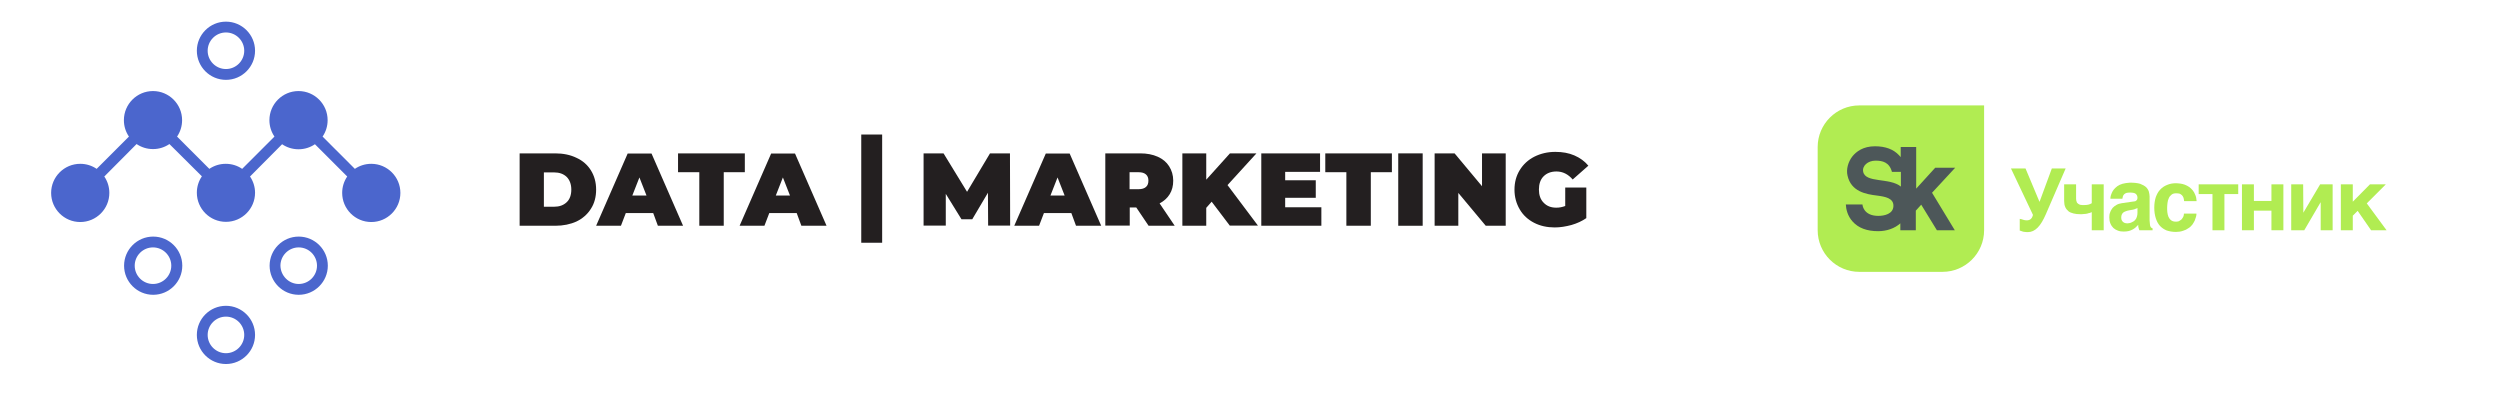
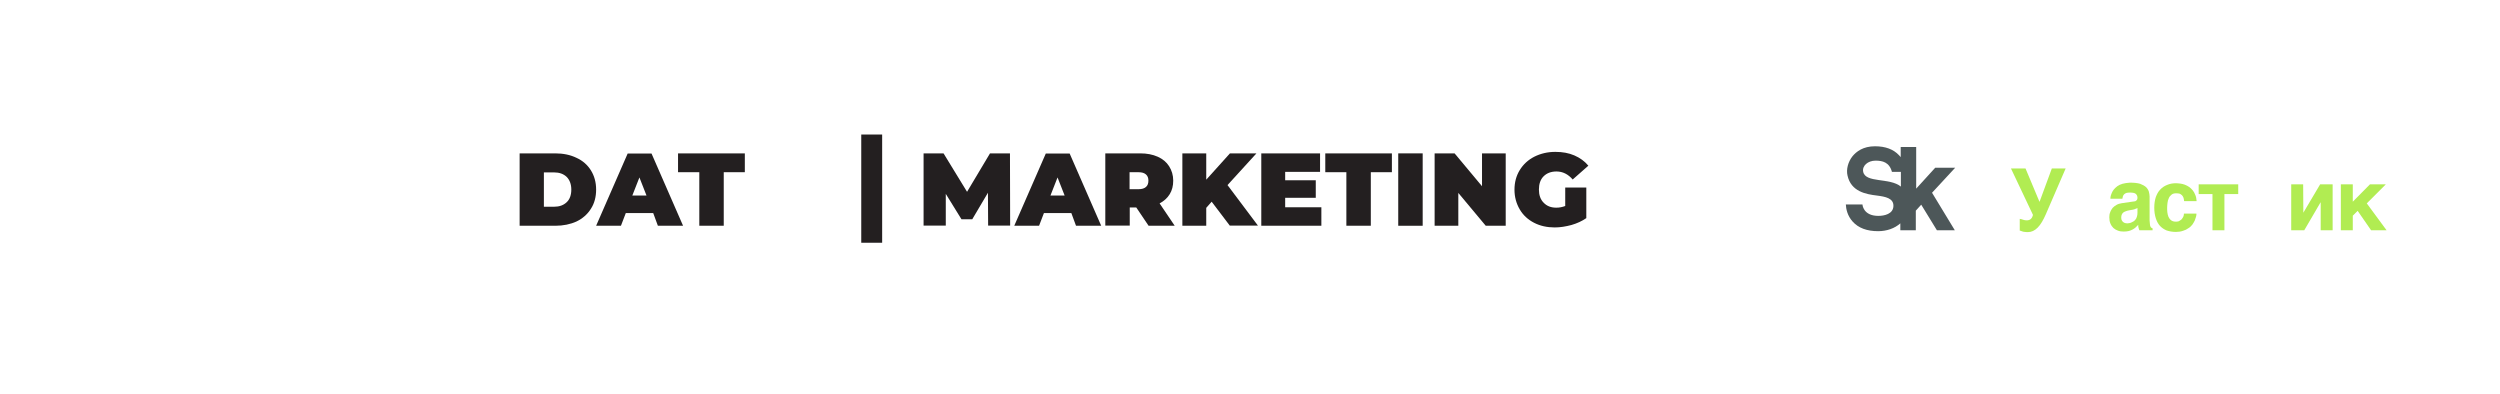
<svg xmlns="http://www.w3.org/2000/svg" version="1.1" id="Layer_1" x="0px" y="0px" viewBox="0 0 1339.9 211.3" style="enable-background:new 0 0 1339.9 211.3;" xml:space="preserve">
  <style type="text/css"> .st0{fill-rule:evenodd;clip-rule:evenodd;fill:#4B66CD;} .st1{fill:#231F20;} .st2{fill:#B1EC52;} .st3{fill:#4D5759;} </style>
  <g>
    <g>
-       <path class="st0" d="M130.9,27.2c0,5.4-4.4,9.8-9.8,9.8s-9.8-4.4-9.8-9.8c0-5.4,4.4-9.8,9.8-9.8S130.9,21.8,130.9,27.2z M136.7,27.2c0,8.6-7,15.6-15.6,15.6c-8.6,0-15.6-7-15.6-15.6c0-8.6,7-15.6,15.6-15.6C129.7,11.6,136.7,18.6,136.7,27.2z M130.9,179.5c0,5.4-4.4,9.8-9.8,9.8s-9.8-4.4-9.8-9.8c0-5.4,4.4-9.8,9.8-9.8S130.9,174.1,130.9,179.5z M136.7,179.5 c0,8.6-7,15.6-15.6,15.6c-8.6,0-15.6-7-15.6-15.6c0-8.6,7-15.6,15.6-15.6C129.7,163.9,136.7,170.9,136.7,179.5z M136.7,103.3 c0,8.6-7,15.6-15.6,15.6c-8.6,0-15.6-7-15.6-15.6c0-3.3,1-6.3,2.7-8.8L90.8,77.2c-2.5,1.7-5.5,2.7-8.8,2.7c-3.3,0-6.3-1-8.8-2.7 L55.9,94.6c1.7,2.5,2.7,5.5,2.7,8.8c0,8.6-7,15.6-15.6,15.6c-8.6,0-15.6-7-15.6-15.6c0-8.6,7-15.6,15.6-15.6c3.3,0,6.3,1,8.8,2.7 l17.3-17.3c-1.7-2.5-2.7-5.5-2.7-8.8c0-8.6,7-15.6,15.6-15.6c8.6,0,15.6,7,15.6,15.6c0,3.3-1,6.3-2.7,8.8l17.3,17.3 c2.5-1.7,5.5-2.7,8.8-2.7s6.3,1,8.8,2.7l17.3-17.3c-1.7-2.5-2.7-5.5-2.7-8.8c0-8.6,7-15.6,15.6-15.6c8.6,0,15.6,7,15.6,15.6 c0,3.3-1,6.3-2.7,8.8l17.3,17.3c2.5-1.7,5.5-2.7,8.8-2.7c8.6,0,15.6,7,15.6,15.6c0,8.6-7,15.6-15.6,15.6c-8.6,0-15.6-7-15.6-15.6 c0-3.3,1-6.3,2.7-8.8l-17.3-17.3c-2.5,1.7-5.5,2.7-8.8,2.7c-3.3,0-6.3-1-8.8-2.7L134,94.6C135.7,97.1,136.7,100.1,136.7,103.3z M91.8,142.4c0,5.4-4.4,9.8-9.8,9.8s-9.8-4.4-9.8-9.8c0-5.4,4.4-9.8,9.8-9.8S91.8,137,91.8,142.4z M97.7,142.4 c0,8.6-7,15.6-15.6,15.6c-8.6,0-15.6-7-15.6-15.6c0-8.6,7-15.6,15.6-15.6C90.7,126.8,97.7,133.8,97.7,142.4z M160.1,152.2 c5.4,0,9.8-4.4,9.8-9.8c0-5.4-4.4-9.8-9.8-9.8c-5.4,0-9.8,4.4-9.8,9.8C150.4,147.8,154.8,152.2,160.1,152.2z M160.1,158 c8.6,0,15.6-7,15.6-15.6c0-8.6-7-15.6-15.6-15.6c-8.6,0-15.6,7-15.6,15.6C144.5,151,151.5,158,160.1,158z" />
      <g>
        <path class="st1" d="M838.9,100.5h11.3v16.4c-2.3,1.6-4.9,2.8-8,3.7c-3,0.8-6,1.3-8.9,1.3c-4.1,0-7.8-0.8-11.1-2.5 c-3.3-1.7-5.9-4.1-7.7-7.2c-1.8-3.1-2.8-6.6-2.8-10.5s0.9-7.4,2.8-10.5c1.9-3.1,4.5-5.5,7.8-7.2c3.4-1.7,7.1-2.6,11.3-2.6 c3.8,0,7.2,0.6,10.2,1.9c3,1.3,5.5,3.1,7.5,5.5l-8.4,7.4c-2.4-2.8-5.3-4.3-8.7-4.3c-2.9,0-5.2,0.9-6.9,2.6 c-1.7,1.7-2.5,4.1-2.5,7.1c0,2.9,0.8,5.3,2.5,7c1.7,1.8,3.9,2.7,6.8,2.7c1.7,0,3.2-0.3,4.8-0.9V100.5z" />
        <path class="st1" d="M807,82.2V121h-10.7l-14.7-17.6V121h-12.7V82.2h10.7l14.7,17.6V82.2H807z" />
        <path class="st1" d="M749.4,82.2h13.1V121h-13.1V82.2z" />
        <path class="st1" d="M721.6,92.3h-11.3V82.2H746v10.1h-11.3V121h-13.1V92.3z" />
        <path class="st1" d="M708.2,111.1v9.9H676V82.2h31.5v9.9h-18.7v4.5h16.4v9.4h-16.4v5.1H708.2z" />
        <path class="st1" d="M649.4,108.1l-2.9,3.3v9.6h-12.8V82.2h12.8v14.1l12.7-14.1h14.2l-15.5,17l16.3,21.7h-15.1L649.4,108.1z" />
        <path class="st1" d="M609,111.2h-3.5v9.7h-13.1V82.2h18.7c3.6,0,6.7,0.6,9.4,1.8c2.7,1.2,4.7,2.9,6.1,5.1 c1.4,2.2,2.2,4.8,2.2,7.7c0,2.8-0.6,5.2-1.9,7.3c-1.3,2.1-3.1,3.7-5.4,4.9l8.1,12h-14L609,111.2z M615.5,96.8 c0-1.4-0.4-2.5-1.3-3.3c-0.9-0.8-2.2-1.2-4-1.2h-4.8v9.1h4.8c1.8,0,3.1-0.4,4-1.2C615.1,99.4,615.5,98.3,615.5,96.8z" />
        <path class="st1" d="M574.2,114.2h-14.7l-2.6,6.8h-13.3l16.9-38.7h12.8l16.9,38.7h-13.5L574.2,114.2z M570.6,104.8l-3.8-9.7 l-3.8,9.7H570.6z" />
        <path class="st1" d="M529.6,121l-0.1-17.7l-8.4,14.2h-5.8l-8.4-13.6v17H495V82.2h10.7l12.6,20.6l12.3-20.6h10.7l0.1,38.7H529.6z" />
-         <path class="st1" d="M427,114.2h-14.7l-2.6,6.8h-13.3l16.9-38.7h12.8l16.9,38.7h-13.5L427,114.2z M423.4,104.8l-3.8-9.7l-3.8,9.7 H423.4z" />
        <path class="st1" d="M374.7,92.3h-11.3V82.2h35.8v10.1h-11.3V121h-13.1V92.3z" />
        <path class="st1" d="M350.1,114.2h-14.7l-2.6,6.8h-13.3l16.9-38.7h12.8l16.9,38.7h-13.5L350.1,114.2z M346.5,104.8l-3.8-9.7 l-3.8,9.7H346.5z" />
        <path class="st1" d="M278.5,82.2h19.1c4.3,0,8.1,0.8,11.4,2.4c3.3,1.5,5.9,3.8,7.7,6.7c1.8,2.9,2.8,6.3,2.8,10.3 c0,3.9-0.9,7.4-2.8,10.3c-1.8,2.9-4.4,5.2-7.7,6.8c-3.3,1.5-7.1,2.3-11.4,2.3h-19.1V82.2z M297,110.8c2.8,0,5-0.8,6.7-2.4 c1.7-1.6,2.5-3.9,2.5-6.8c0-2.9-0.9-5.2-2.5-6.8c-1.7-1.6-3.9-2.4-6.7-2.4h-5.5v18.4H297z" />
        <path class="st1" d="M461.6,72.1h11.2v58h-11.2V72.1z" />
      </g>
    </g>
    <g>
-       <path class="st2" d="M996.5,56.5c-12.3,0-22.3,10-22.3,22.3v44.6c0,12.3,10,22.3,22.3,22.3h44.6c12.3,0,22.3-10,22.3-22.3V56.5 H996.5z" />
      <path class="st3" d="M1047.9,89.9h-10.7l-10.2,11.2V78.8h-8.3v5.4c-0.3-0.3-0.6-0.7-0.9-1c-3-3.2-7.3-4.8-12.9-4.8 c-6.4,0-10,2.9-12,5.3c-2.4,3-3.5,7.1-2.7,10.4c1.9,8.6,9.9,10,15.7,10.7c4.6,0.6,9,1.4,8.9,5.6c-0.1,4.3-4.9,5.3-8.1,5.3 c-8.2,0-8.5-6.1-8.5-6.1h-8.9c0.1,2.3,0.8,6,3.6,9.1c3.1,3.5,7.7,5.2,13.7,5.2c4.6,0,8.9-1.5,11.9-4.2v3.7h8.3v-10.5l2.9-3.2 l8.4,13.7h9.6l-12.2-20.1L1047.9,89.9z M998.6,92.1c-0.7-3.2,2.5-6,6.6-6c3.7,0,7.4,0.8,8.8,6h4.8v7.9 C1012.8,95.1,999.9,98.2,998.6,92.1z" />
      <g>
        <path class="st2" d="M1084.4,117.8c0.6,0.2,1.2,0.3,1.9,0.3c0.9,0,1.7-0.3,2.2-0.8c0.6-0.6,0.9-1.3,1.1-2.1l-11.8-24.9h7.8 l7.5,17.9l6.6-17.9h7.4l-10.6,24.5c-1.4,3.2-2.8,5.6-4.4,7.2c-1.6,1.6-3.3,2.4-5.2,2.4c-0.6,0-1.2,0-1.6-0.1 c-0.5,0-0.8-0.1-1.2-0.2l-0.9-0.3c-0.2-0.1-0.5-0.2-0.7-0.2v-6.3C1083.3,117.4,1083.8,117.6,1084.4,117.8z" />
-         <path class="st2" d="M1120.1,114.1c-0.5,0.1-1,0.2-1.5,0.4c-0.6,0.1-1.2,0.2-1.8,0.2c-0.6,0.1-1.2,0.1-1.8,0.1 c-1.4,0-2.6-0.1-3.7-0.4c-1.1-0.3-2-0.6-2.7-1.2c-0.7-0.6-1.3-1.3-1.7-2.2c-0.4-0.9-0.6-2-0.6-3.3v-8.9h6.4v7.6 c0,0.7,0.1,1.3,0.3,1.7c0.1,0.5,0.4,0.8,0.8,1.1c0.4,0.3,0.8,0.5,1.3,0.6c0.6,0.1,1.2,0.1,1.9,0.1c1.1,0,1.9-0.1,2.6-0.3 c0.6-0.2,1.2-0.5,1.5-0.7V98.8h6.4v24.6h-6.4v-9.7C1120.9,113.8,1120.6,113.9,1120.1,114.1z" />
        <path class="st2" d="M1152.3,120.4c0,0.5,0.2,0.9,0.3,1.1c0.1,0.3,0.3,0.5,0.5,0.6c0.2,0.1,0.3,0.2,0.6,0.3v1h-7.1l-0.4-1.2 c-0.2-0.5-0.2-1-0.2-1.7l-1.4,1.4c-0.5,0.4-1,0.8-1.6,1.1c-0.6,0.3-1.2,0.6-2,0.8c-0.8,0.2-1.7,0.3-2.8,0.3 c-1.1,0-2.1-0.1-3.1-0.5c-0.9-0.3-1.7-0.8-2.4-1.4c-0.6-0.6-1.2-1.4-1.6-2.4c-0.4-0.9-0.6-2-0.6-3.3c0-1,0.1-1.9,0.5-2.8 c0.3-0.9,0.8-1.6,1.3-2.3c0.6-0.6,1.3-1.2,2.1-1.6c0.8-0.5,1.8-0.7,2.8-0.9l6.2-0.9c0.2,0,0.5,0,0.7-0.1c0.3,0,0.5-0.1,0.7-0.3 c0.2-0.1,0.4-0.3,0.6-0.6c0.1-0.3,0.2-0.6,0.2-1c0-0.4-0.1-0.8-0.2-1.1c-0.1-0.4-0.4-0.6-0.6-0.9c-0.3-0.3-0.7-0.5-1.2-0.6 c-0.5-0.1-1.2-0.2-1.9-0.2c-0.9,0-1.5,0.1-2,0.2c-0.6,0.2-1,0.5-1.2,0.7c-0.3,0.3-0.6,0.7-0.7,1.1l-0.3,1.3h-6.4 c0-0.3,0-0.7,0.1-1.2c0.1-0.5,0.3-1.1,0.6-1.8c0.2-0.6,0.6-1.2,1.1-1.9c0.5-0.6,1.1-1.2,1.9-1.8c0.7-0.5,1.7-1,2.8-1.3 c1.1-0.3,2.4-0.5,4-0.6c2.2,0,4,0.2,5.4,0.6c1.3,0.5,2.4,1.1,3.2,1.8c0.7,0.7,1.2,1.5,1.5,2.4c0.2,0.9,0.4,1.8,0.4,2.6v13 C1152.2,119.3,1152.2,119.9,1152.3,120.4z M1144.6,111.9c-0.4,0.2-0.9,0.4-1.6,0.5l-1.7,0.3c-0.7,0.1-1.4,0.3-1.9,0.5 c-0.6,0.2-1,0.4-1.4,0.7c-0.4,0.3-0.6,0.7-0.8,1.1c-0.2,0.4-0.3,0.9-0.3,1.6c0,0.5,0.1,1,0.2,1.3c0.2,0.4,0.4,0.7,0.7,1 c0.3,0.2,0.6,0.5,1,0.6c0.4,0.1,0.8,0.2,1.3,0.2c0.2,0,0.6,0,0.9-0.1c0.4,0,0.7-0.1,1.2-0.3c0.4-0.2,0.8-0.4,1.2-0.6 c0.4-0.2,0.8-0.6,1.1-1c0.4-0.4,0.6-0.9,0.8-1.6c0.2-0.6,0.3-1.3,0.3-2.1v-2.5C1145.4,111.6,1145,111.8,1144.6,111.9z" />
        <path class="st2" d="M1170.2,105.8c-0.2-0.5-0.5-0.9-0.8-1.2c-0.4-0.4-0.8-0.6-1.2-0.8c-0.5-0.1-1.1-0.2-1.8-0.2 c-1.1,0-1.9,0.2-2.5,0.7c-0.6,0.5-1.2,1.1-1.5,1.9c-0.4,0.8-0.6,1.6-0.7,2.5c-0.1,0.9-0.2,1.7-0.2,2.5c0,0.8,0,1.7,0.1,2.5 c0.1,0.9,0.3,1.7,0.6,2.5c0.3,0.7,0.8,1.4,1.5,1.9c0.6,0.5,1.5,0.7,2.6,0.7c0.7,0,1.4-0.1,1.9-0.5c0.5-0.3,1-0.6,1.3-1.1 c0.4-0.5,0.6-0.9,0.8-1.4c0.1-0.5,0.2-0.9,0.2-1.3h6.7c0,0.4,0,0.9-0.2,1.6c-0.2,0.7-0.4,1.3-0.7,2.1c-0.3,0.7-0.8,1.4-1.3,2.2 c-0.6,0.7-1.2,1.4-2.1,1.9c-0.8,0.6-1.8,1.1-2.9,1.4c-1.1,0.4-2.4,0.6-3.8,0.6c-1.9,0-3.5-0.3-5-0.8c-1.4-0.6-2.6-1.4-3.6-2.5 c-1-1.1-1.7-2.5-2.2-4.1c-0.5-1.6-0.8-3.5-0.8-5.6c0-2.1,0.3-4,0.8-5.6c0.6-1.6,1.3-3,2.4-4.1c1-1.1,2.2-1.9,3.7-2.5 c1.4-0.6,3-0.9,4.7-0.9c0.7,0,1.5,0.1,2.4,0.2c0.8,0.1,1.6,0.3,2.4,0.6c0.8,0.3,1.5,0.7,2.3,1.2c0.7,0.5,1.3,1.1,1.9,1.8 c0.6,0.7,1,1.5,1.4,2.5c0.4,0.9,0.6,2,0.7,3.3h-6.7C1170.5,106.9,1170.4,106.3,1170.2,105.8z" />
        <path class="st2" d="M1199.6,98.8v5.2h-7.4v19.4h-6.4V104h-7.4v-5.2H1199.6z" />
-         <path class="st2" d="M1217.4,107.7v-8.9h6.4v24.6h-6.4v-10.5h-9.4v10.5h-6.4V98.8h6.4v8.9H1217.4z" />
        <path class="st2" d="M1234.5,114l9-15.2h6.7v24.6h-6.4v-14.9h-0.1l-8.7,14.9h-7V98.8h6.4L1234.5,114L1234.5,114z" />
        <path class="st2" d="M1270.2,98.8h8.5l-10.2,10.2l10.6,14.4h-8.3l-7.2-10.4l-2.6,2.6v7.8h-6.4V98.8h6.4v9.3L1270.2,98.8z" />
      </g>
    </g>
  </g>
</svg>